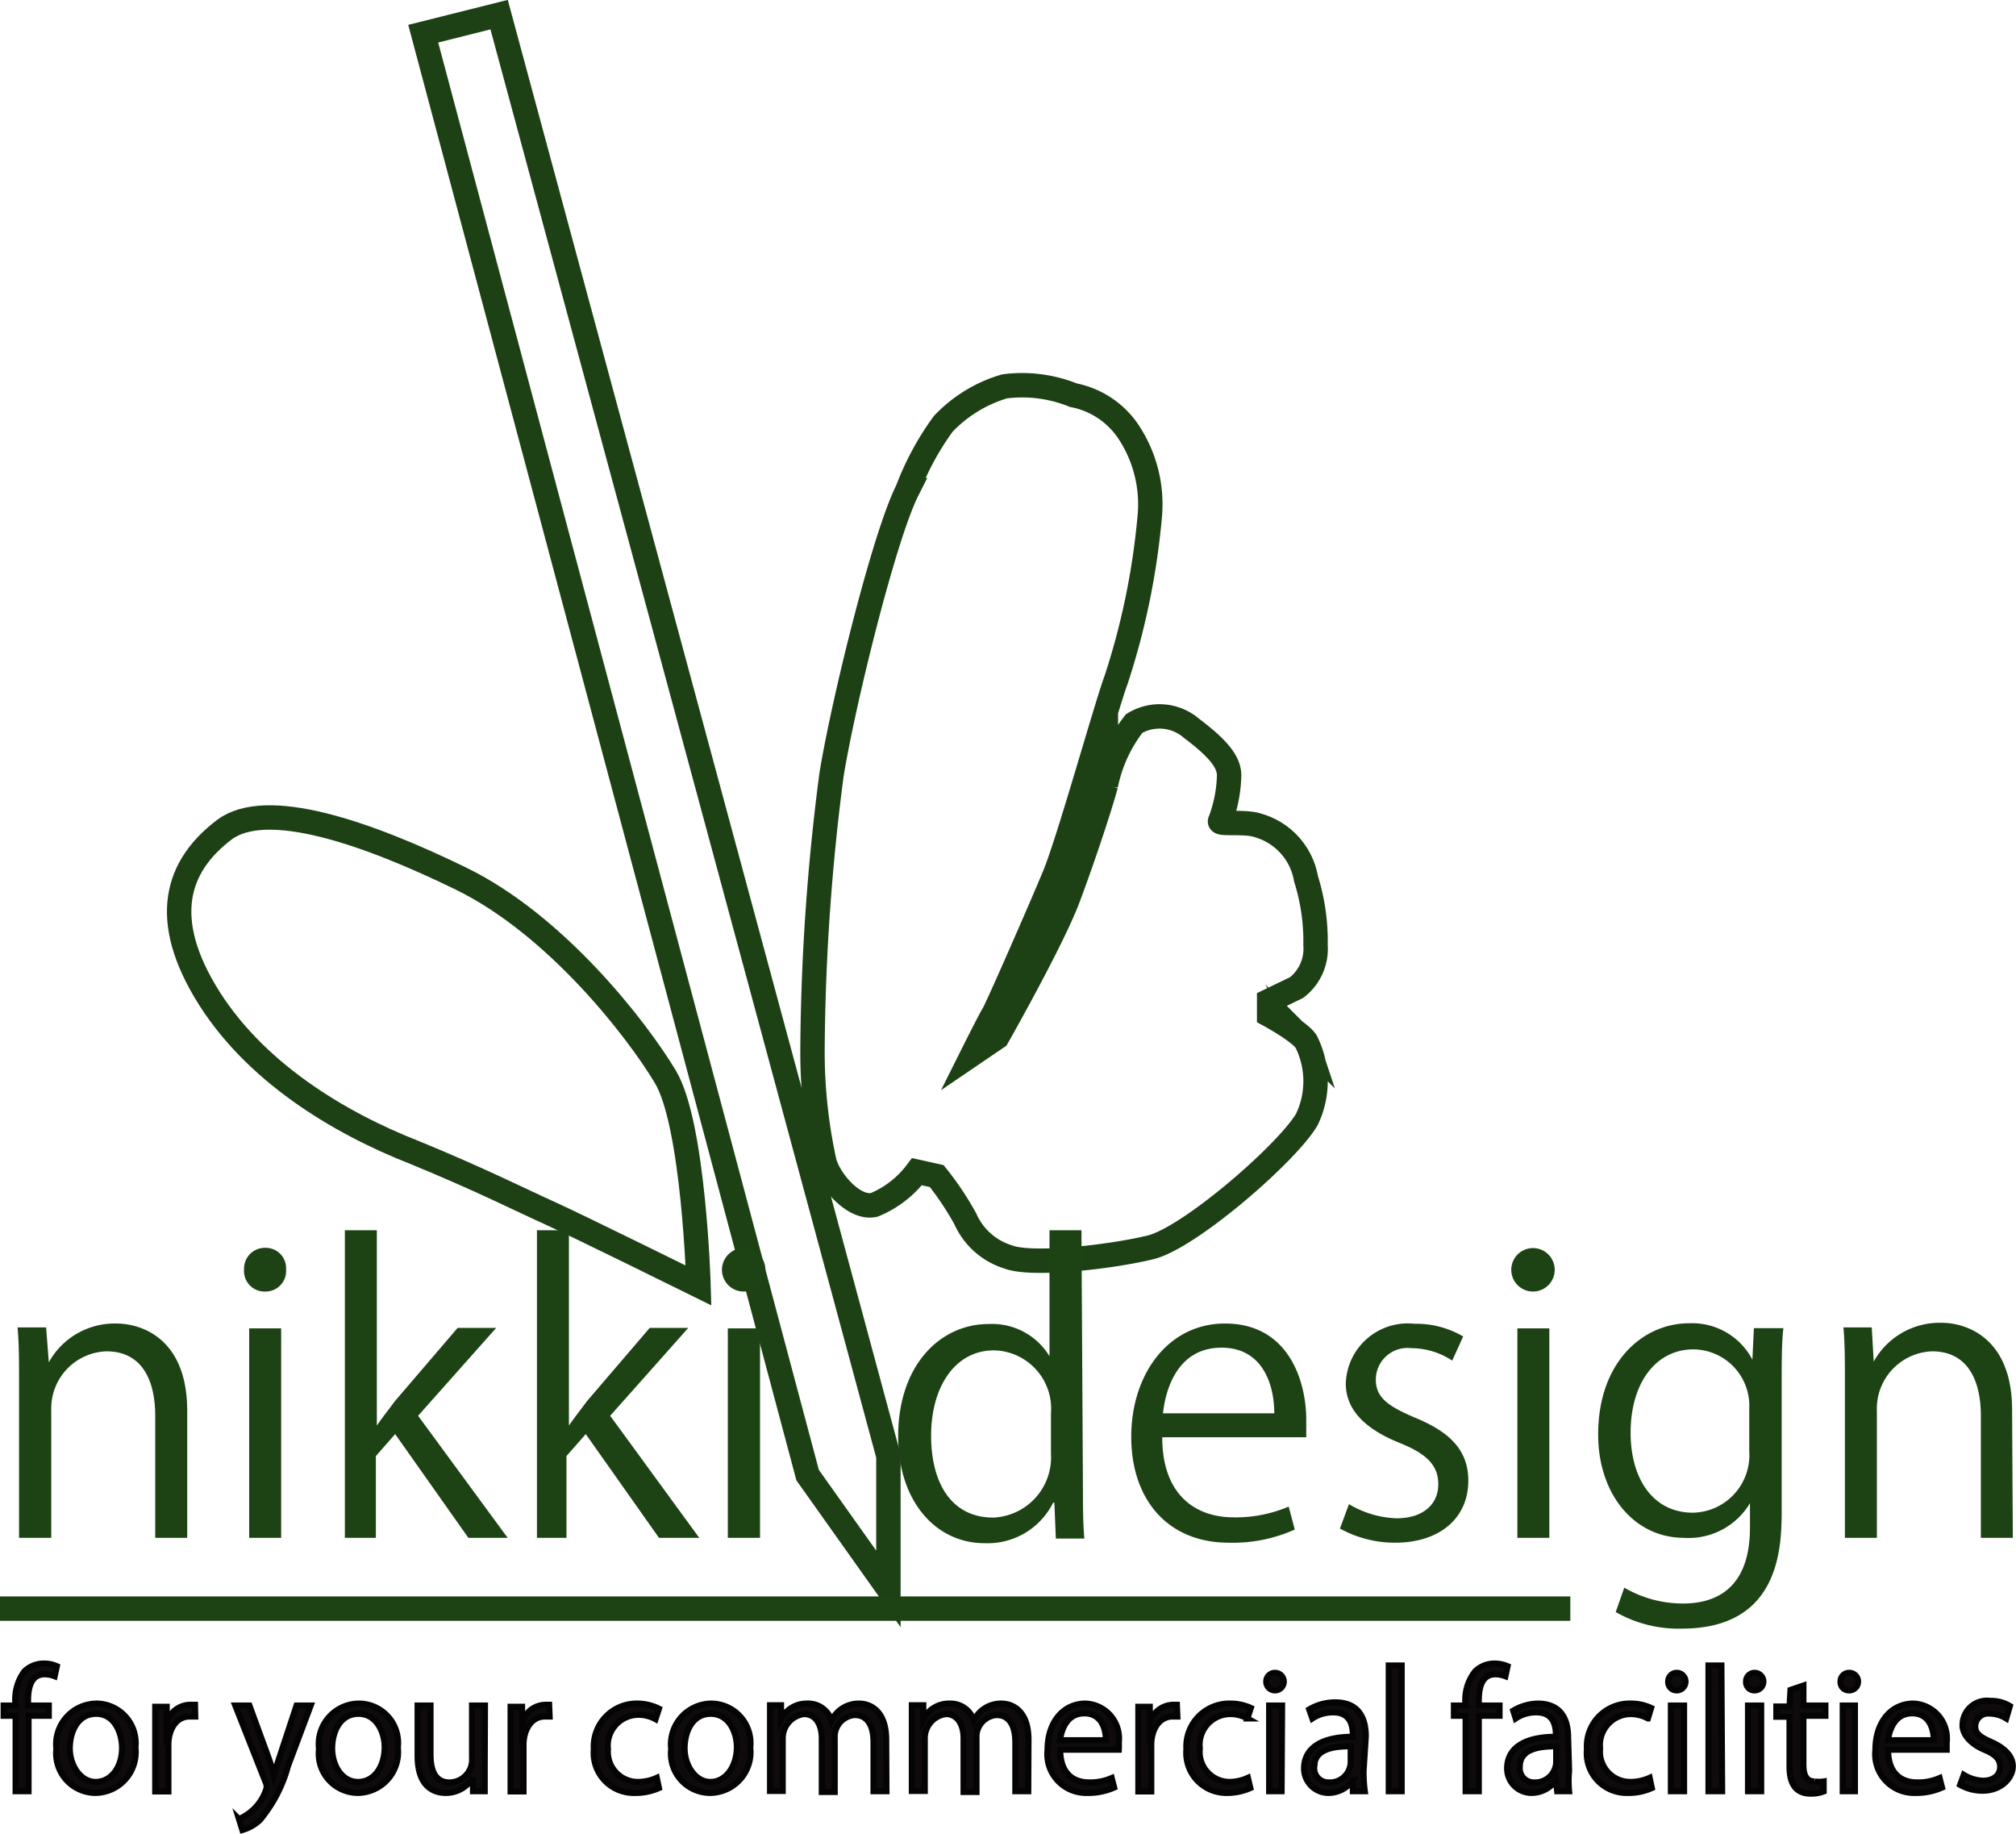
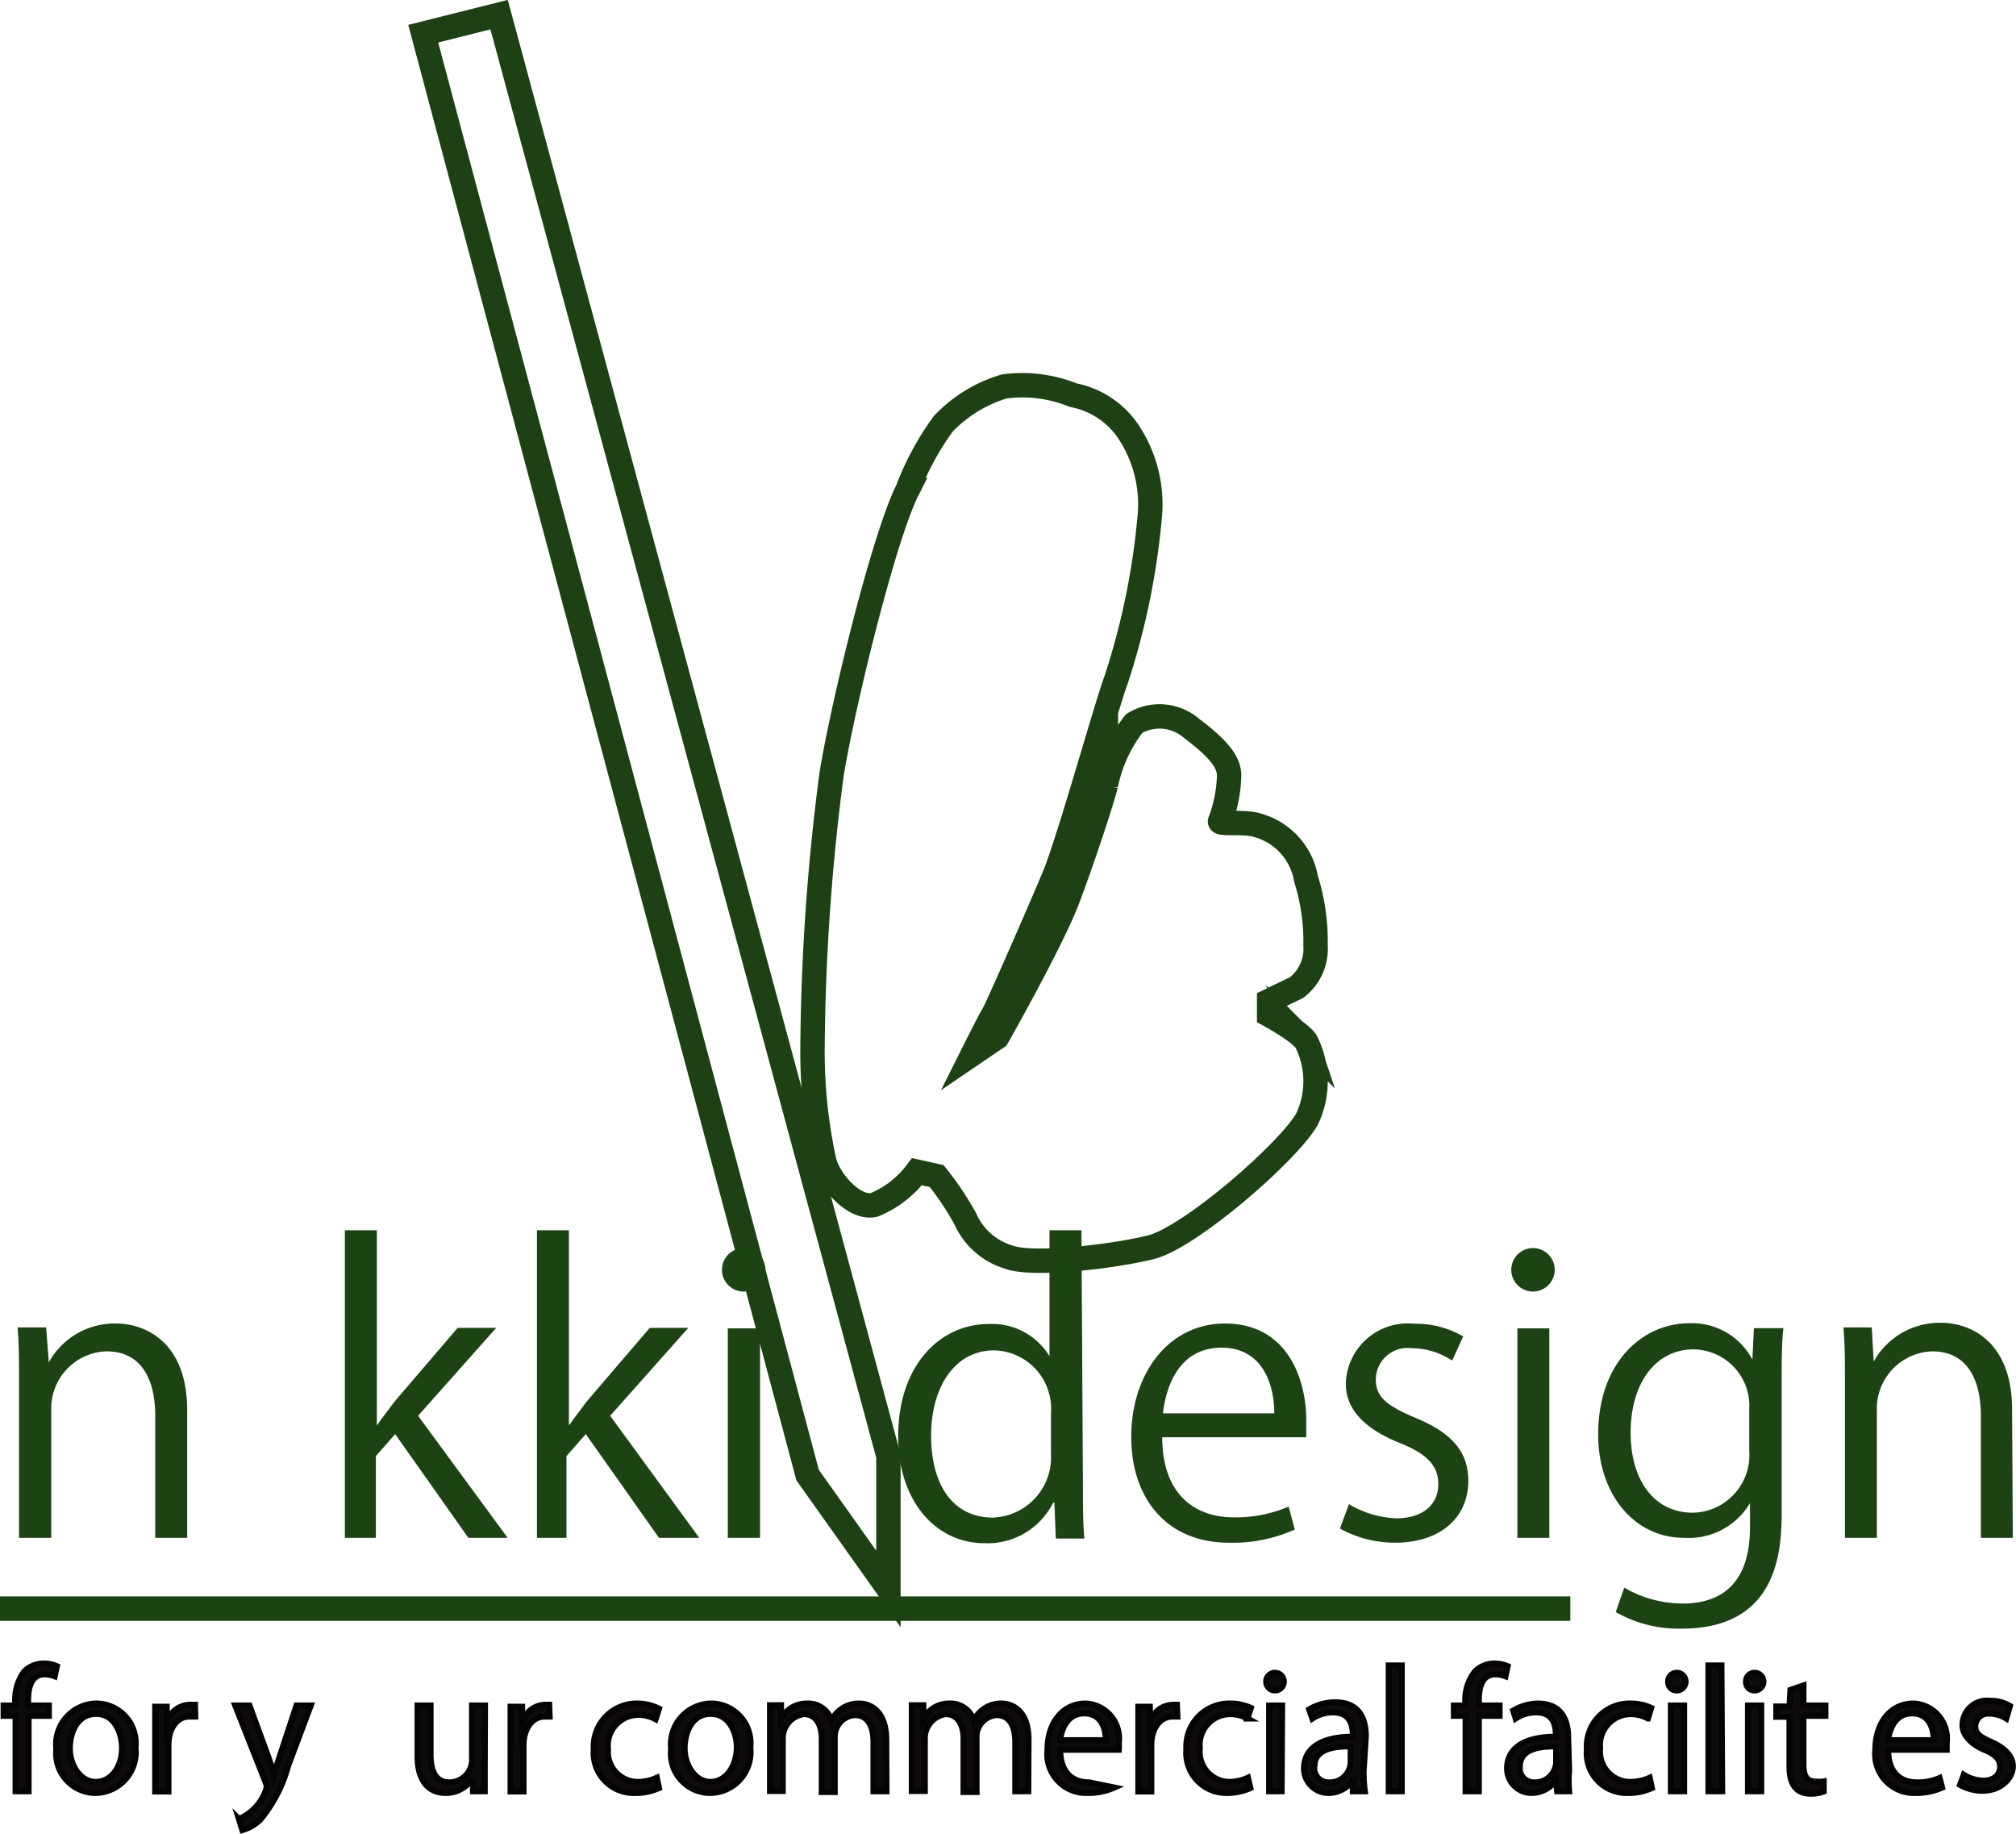
<svg xmlns="http://www.w3.org/2000/svg" viewBox="0 0 82.6 75.12">
  <defs>
    <style>.cls-1,.cls-4{fill:none;}.cls-1{stroke:#1d4115;fill-rule:evenodd;}.cls-1,.cls-3,.cls-4{stroke-miterlimit:10;}.cls-2{fill:#1d4315;}.cls-3{fill:#0f0b0d;stroke:#040404;stroke-width:0.25px;}.cls-4{stroke:#1d4315;}</style>
  </defs>
  <g id="レイヤー_2" data-name="レイヤー 2">
    <g id="レイヤー_2-2" data-name="レイヤー 2">
      <polygon class="cls-1" points="17.34 1.38 33.09 60.43 36.4 65.09 36.4 59.65 20.45 0.6 17.34 1.38" />
-       <path class="cls-1" d="M28.62,52.66s-.19-6.6-1.36-8.55S22.79,37.9,18.9,36s-8-3.31-9.72-2-2.72,3.34-.78,6.61S13.88,46,17,47.22c2.68,1.1,4.33,1.94,5.64,2.53C23.72,50.24,28.62,52.66,28.62,52.66Z" />
      <path class="cls-1" d="M33.78,47.61A21,21,0,0,1,33.29,43a90.66,90.66,0,0,1,.78-11.27c.49-3,2.16-9.77,3.11-11.65a11.44,11.44,0,0,1,1.47-2.72,5.69,5.69,0,0,1,2.5-1.53,5.6,5.6,0,0,1,2.83.36,3.52,3.52,0,0,1,2.25,1.49,5.38,5.38,0,0,1,.87,3.56,30,30,0,0,1-1.37,6.61c-.38,1-1.94,6.6-2.52,8s-2.36,5.46-2.51,5.7-.84,1.62-.84,1.62l1-.68s2.24-3.95,2.89-5.67c.59-1.56,1.36-3.88,1.56-4.66a6,6,0,0,1,1.16-2.52,2,2,0,0,1,2.34.19c1.06.8,1.55,1.36,1.55,1.94A5.71,5.71,0,0,1,50,33.62c-.15.19,1,0,1.56.2A2.76,2.76,0,0,1,53.51,36a8.53,8.53,0,0,1,.39,2.72,2,2,0,0,1-.78,1.74L52,41v.58s1.42.77,1.55,1.16a3.62,3.62,0,0,1,0,3.11c-.78,1.36-4.81,4.86-6.41,5.25s-4.87.77-5.84.39a2.83,2.83,0,0,1-1.75-1.56,12.25,12.25,0,0,0-1.17-1.75L37.57,48a4.18,4.18,0,0,1-1.75,1.36C35,49.55,34,48.39,33.78,47.61Z" />
      <path class="cls-2" d="M7.67,63H6.36V58c0-1.41-.51-2.64-2-2.64A2.34,2.34,0,0,0,2.1,57.76V63H.78v-6.4c0-.88,0-1.53-.06-2.22H1.89L2,55.81H2a3.08,3.08,0,0,1,2.76-1.59c1.08,0,2.91.65,2.91,3.57Z" />
-       <path class="cls-2" d="M10.86,52.91A.84.84,0,0,1,10,52a.85.85,0,0,1,.87-.88.83.83,0,0,1,.85.88A.84.84,0,0,1,10.86,52.91ZM11.52,63H10.21V54.42h1.31Z" />
      <path class="cls-2" d="M20.8,63H19.19l-3-4.25-.79.9V63H14.13V50.4h1.31v8h0c.2-.3.5-.67.74-1l2.57-3h1.58L17.13,58Z" />
      <path class="cls-2" d="M28.65,63H27l-3-4.25-.79.9V63H22V50.4h1.31v8h0c.2-.3.5-.67.74-1l2.57-3h1.58L25,58Z" />
      <path class="cls-2" d="M30.47,52.91a.89.89,0,0,1,0-1.78.89.89,0,0,1,0,1.78ZM31.14,63H29.82V54.42h1.32Z" />
      <path class="cls-2" d="M44.37,60.9c0,.69,0,1.54.06,2.13H43.26l-.06-1.47h-.05a3,3,0,0,1-2.81,1.66c-2,0-3.54-1.72-3.54-4.38,0-2.9,1.71-4.6,3.71-4.6A2.75,2.75,0,0,1,43,55.56h0V50.4h1.31Zm-1.31-3a2.39,2.39,0,0,0-2.33-2.58c-1.62,0-2.58,1.52-2.58,3.49s.85,3.36,2.54,3.36a2.47,2.47,0,0,0,2.37-2.62Z" />
      <path class="cls-2" d="M53.05,62.66a6.19,6.19,0,0,1-2.7.54c-2.51,0-4-1.77-4-4.34s1.52-4.64,3.84-4.64c2.65,0,3.33,2.43,3.33,3.93,0,.3,0,.52,0,.73H47.62c0,2.38,1.38,3.28,2.92,3.28a5.5,5.5,0,0,0,2.26-.44Zm-.84-4.76c0-1.17-.47-2.69-2.16-2.69s-2.27,1.5-2.4,2.69Z" />
      <path class="cls-2" d="M59.5,55.74a3.06,3.06,0,0,0-1.68-.51,1.3,1.3,0,0,0-1.45,1.28c0,.74.49,1.09,1.59,1.56,1.39.57,2.2,1.3,2.2,2.59,0,1.53-1.17,2.54-3,2.54a4.67,4.67,0,0,1-2.26-.58l.37-1a4.08,4.08,0,0,0,1.94.58c1.15,0,1.72-.62,1.72-1.39s-.46-1.25-1.59-1.7c-1.46-.59-2.2-1.39-2.2-2.43a2.54,2.54,0,0,1,2.81-2.45,3.82,3.82,0,0,1,2,.52Z" />
      <path class="cls-2" d="M62.81,52.91a.89.89,0,0,1,0-1.78.89.89,0,0,1,0,1.78ZM63.48,63H62.17V54.42h1.31Z" />
      <path class="cls-2" d="M73.07,54.41C73,55,73,55.72,73,56.78v5c0,1.5,0,4.94-4.1,4.94a5.17,5.17,0,0,1-2.7-.68l.35-1a4.74,4.74,0,0,0,2.41.65c1.58,0,2.74-.84,2.74-3.11v-1h0A2.92,2.92,0,0,1,69,63c-2.06,0-3.52-1.81-3.52-4.23,0-3,1.86-4.56,3.72-4.56A2.79,2.79,0,0,1,71.8,55.7h0l.06-1.29Zm-1.4,3.31a2.31,2.31,0,0,0-2.29-2.44c-1.51,0-2.57,1.34-2.57,3.42,0,1.83.88,3.27,2.56,3.27a2.36,2.36,0,0,0,2.3-2.53Z" />
      <path class="cls-2" d="M82.47,63H81.16V58c0-1.41-.51-2.64-2-2.64a2.35,2.35,0,0,0-2.26,2.45V63H75.59v-6.4c0-.88,0-1.53-.06-2.22h1.16l.08,1.4h0a3.09,3.09,0,0,1,2.77-1.59c1.07,0,2.9.65,2.9,3.57Z" />
      <path class="cls-3" d="M.64,69.87A1.92,1.92,0,0,1,1,68.47a1.13,1.13,0,0,1,.81-.32,1.26,1.26,0,0,1,.52.11l-.09.41a1.16,1.16,0,0,0-.4-.08c-.56,0-.69.52-.69,1.08v.2H2v.42H1.17v3.09H.64V70.29H.15v-.42Z" />
      <path class="cls-3" d="M5.55,71.59a1.67,1.67,0,0,1-1.64,1.86,1.62,1.62,0,0,1-1.6-1.8A1.67,1.67,0,0,1,4,69.79,1.62,1.62,0,0,1,5.55,71.59ZM3.94,70.21c-.76,0-1.08.74-1.08,1.42S3.29,73,3.92,73,5,72.4,5,71.61C5,71,4.7,70.21,3.94,70.21Z" />
      <path class="cls-3" d="M8,70.32H7.77c-.58,0-.87.57-.87,1.16v1.91H6.36V70.92c0-.37,0-.71,0-1h.47l0,.68h0a1,1,0,0,1,1-.76l.16,0Z" />
      <path class="cls-3" d="M12.73,69.87l-.93,2.48a5.83,5.83,0,0,1-1.15,2.21,1.76,1.76,0,0,1-.72.41l-.14-.45a2,2,0,0,0,1.13-1.26.85.85,0,0,0,0-.15L9.64,69.87h.58L11,72a6.53,6.53,0,0,1,.22.73h0c.06-.21.14-.47.23-.74l.7-2.12Z" />
-       <path class="cls-3" d="M16.3,71.59a1.67,1.67,0,0,1-1.64,1.86,1.61,1.61,0,0,1-1.59-1.8,1.66,1.66,0,0,1,1.64-1.86A1.61,1.61,0,0,1,16.3,71.59Zm-1.61-1.38c-.76,0-1.08.74-1.08,1.42S14,73,14.67,73s1.09-.64,1.09-1.43C15.76,71,15.45,70.21,14.69,70.21Z" />
      <path class="cls-3" d="M19.86,72.44c0,.36,0,.67,0,.94h-.48l0-.56h0a1.29,1.29,0,0,1-1.12.63c-.53,0-1.15-.3-1.15-1.51V69.87h.53v2c0,.68.2,1.15.78,1.15a.93.93,0,0,0,.92-1V69.87h.53Z" />
      <path class="cls-3" d="M22.52,70.32h-.19c-.58,0-.88.57-.88,1.16v1.91h-.53V70.92c0-.37,0-.71,0-1h.47l0,.68h0a1,1,0,0,1,.95-.76l.16,0Z" />
      <path class="cls-3" d="M27,73.25a2.33,2.33,0,0,1-1,.2,1.64,1.64,0,0,1-1.67-1.79,1.76,1.76,0,0,1,1.8-1.87A2,2,0,0,1,27,70l-.14.43a1.44,1.44,0,0,0-.72-.18,1.26,1.26,0,0,0-1.23,1.41A1.23,1.23,0,0,0,26.15,73a1.86,1.86,0,0,0,.76-.17Z" />
      <path class="cls-3" d="M30.74,71.59a1.67,1.67,0,0,1-1.64,1.86,1.61,1.61,0,0,1-1.6-1.8,1.67,1.67,0,0,1,1.64-1.86A1.62,1.62,0,0,1,30.74,71.59Zm-1.62-1.38c-.76,0-1.07.74-1.07,1.42S28.48,73,29.11,73s1.08-.64,1.08-1.43C30.19,71,29.89,70.21,29.12,70.21Z" />
      <path class="cls-3" d="M36.32,73.38h-.53v-2c0-.68-.24-1.12-.77-1.12a.89.89,0,0,0-.82.94v2.21h-.53V71.22c0-.56-.24-1-.73-1a1,1,0,0,0-.87,1v2.15h-.52V70.77c0-.36,0-.62,0-.91H32l0,.57h0a1.18,1.18,0,0,1,1.07-.64,1,1,0,0,1,1,.7h0a1.23,1.23,0,0,1,1.13-.7c.43,0,1.11.27,1.11,1.48Z" />
      <path class="cls-3" d="M42.13,73.38H41.6v-2c0-.68-.24-1.12-.77-1.12a.89.89,0,0,0-.82.94v2.21h-.53V71.22c0-.56-.24-1-.73-1a1,1,0,0,0-.86,1v2.15h-.53V70.77c0-.36,0-.62,0-.91h.47l0,.57h0a1.18,1.18,0,0,1,1.07-.64,1,1,0,0,1,1,.7h0a1.23,1.23,0,0,1,1.13-.7c.43,0,1.11.27,1.11,1.48Z" />
-       <path class="cls-3" d="M45.65,73.23a2.62,2.62,0,0,1-1.1.22,1.59,1.59,0,0,1-1.63-1.77c0-1.1.62-1.89,1.56-1.89a1.43,1.43,0,0,1,1.36,1.6,2.19,2.19,0,0,1,0,.29H43.44c0,1,.56,1.34,1.19,1.34a2.21,2.21,0,0,0,.92-.18Zm-.34-1.94c0-.48-.19-1.1-.88-1.1s-.93.61-1,1.1Z" />
+       <path class="cls-3" d="M45.65,73.23a2.62,2.62,0,0,1-1.1.22,1.59,1.59,0,0,1-1.63-1.77c0-1.1.62-1.89,1.56-1.89a1.43,1.43,0,0,1,1.36,1.6,2.19,2.19,0,0,1,0,.29H43.44c0,1,.56,1.34,1.19,1.34Zm-.34-1.94c0-.48-.19-1.1-.88-1.1s-.93.61-1,1.1Z" />
      <path class="cls-3" d="M48.24,70.32h-.19c-.58,0-.88.57-.88,1.16v1.91h-.53V70.92c0-.37,0-.71,0-1h.47l0,.68h0a1,1,0,0,1,.95-.76l.16,0Z" />
      <path class="cls-3" d="M51.23,73.25a2.33,2.33,0,0,1-.95.2,1.64,1.64,0,0,1-1.67-1.79,1.76,1.76,0,0,1,1.8-1.87,2,2,0,0,1,.84.18l-.14.43a1.44,1.44,0,0,0-.72-.18,1.26,1.26,0,0,0-1.23,1.41A1.23,1.23,0,0,0,50.37,73a1.86,1.86,0,0,0,.76-.17Z" />
      <path class="cls-3" d="M52.24,69.25a.36.36,0,0,1,0-.72.36.36,0,0,1,0,.72Zm.27,4.13H52V69.87h.53Z" />
      <path class="cls-3" d="M55.87,72.54a5.58,5.58,0,0,0,.05.84h-.49l0-.45h0a1.23,1.23,0,0,1-1,.52,1,1,0,0,1-1-1c0-.85.74-1.3,2-1.3,0-.29,0-1-.8-1a1.52,1.52,0,0,0-.86.25l-.13-.37a2.08,2.08,0,0,1,1.07-.29c1,0,1.25.7,1.25,1.39Zm-.53-1c-.66,0-1.49.09-1.49.83a.58.58,0,0,0,.6.65.85.85,0,0,0,.89-.82Z" />
      <path class="cls-3" d="M57.43,73.38H56.9V68.23h.53Z" />
      <path class="cls-3" d="M60.05,69.87a1.88,1.88,0,0,1,.39-1.4,1.13,1.13,0,0,1,.81-.32,1.35,1.35,0,0,1,.52.11l-.09.41a1.22,1.22,0,0,0-.4-.08c-.56,0-.69.52-.69,1.08v.2h.85v.42h-.85v3.09h-.54V70.29h-.48v-.42Z" />
      <path class="cls-3" d="M64.29,72.54a4.52,4.52,0,0,0,0,.84h-.49l-.05-.45h0a1.23,1.23,0,0,1-1,.52,1,1,0,0,1-1-1c0-.85.73-1.3,2-1.3,0-.29,0-1-.8-1a1.49,1.49,0,0,0-.85.25L62,70.08A2.06,2.06,0,0,1,63,69.79c1,0,1.25.7,1.25,1.39Zm-.53-1c-.66,0-1.49.09-1.49.83a.58.58,0,0,0,.6.65.86.86,0,0,0,.89-.82Z" />
      <path class="cls-3" d="M67.68,73.25a2.33,2.33,0,0,1-1,.2,1.63,1.63,0,0,1-1.66-1.79,1.75,1.75,0,0,1,1.79-1.87,1.94,1.94,0,0,1,.84.18l-.13.43a1.47,1.47,0,0,0-.72-.18,1.27,1.27,0,0,0-1.24,1.41A1.24,1.24,0,0,0,66.83,73a1.9,1.9,0,0,0,.76-.17Z" />
      <path class="cls-3" d="M68.69,69.25a.34.34,0,0,1-.34-.36.35.35,0,0,1,.35-.36.36.36,0,0,1,0,.72ZM69,73.38h-.54V69.87H69Z" />
      <path class="cls-3" d="M70.56,73.38H70V68.23h.53Z" />
      <path class="cls-3" d="M71.89,69.25a.34.34,0,0,1-.35-.36.35.35,0,0,1,.35-.36.36.36,0,0,1,0,.72Zm.27,4.13h-.54V69.87h.54Z" />
      <path class="cls-3" d="M73.36,69.23l.53-.18v.82h.9v.42h-.9v2c0,.45.13.69.47.69a1.11,1.11,0,0,0,.36,0l0,.41a1.41,1.41,0,0,1-.53.09c-.84,0-.87-.77-.87-1.15v-2h-.54v-.42h.54Z" />
-       <path class="cls-3" d="M75.76,69.25a.34.34,0,0,1-.35-.36.35.35,0,0,1,.36-.36.36.36,0,0,1,0,.72ZM76,73.38H75.5V69.87H76Z" />
      <path class="cls-3" d="M79.57,73.23a2.58,2.58,0,0,1-1.1.22,1.59,1.59,0,0,1-1.63-1.77c0-1.1.62-1.89,1.56-1.89a1.43,1.43,0,0,1,1.36,1.6c0,.12,0,.21,0,.29H77.36c0,1,.56,1.34,1.19,1.34a2.21,2.21,0,0,0,.92-.18Zm-.34-1.94c0-.48-.19-1.1-.88-1.1s-.92.61-1,1.1Z" />
      <path class="cls-3" d="M82.2,70.4a1.31,1.31,0,0,0-.68-.2.53.53,0,0,0-.59.52c0,.3.2.44.65.64s.89.52.89,1-.48,1-1.24,1a1.87,1.87,0,0,1-.92-.24l.15-.41a1.64,1.64,0,0,0,.79.24c.47,0,.7-.26.7-.57s-.19-.51-.65-.7-.89-.56-.89-1a1,1,0,0,1,1.14-1,1.47,1.47,0,0,1,.8.21Z" />
      <line class="cls-4" y1="65.9" x2="64.34" y2="65.9" />
    </g>
  </g>
</svg>